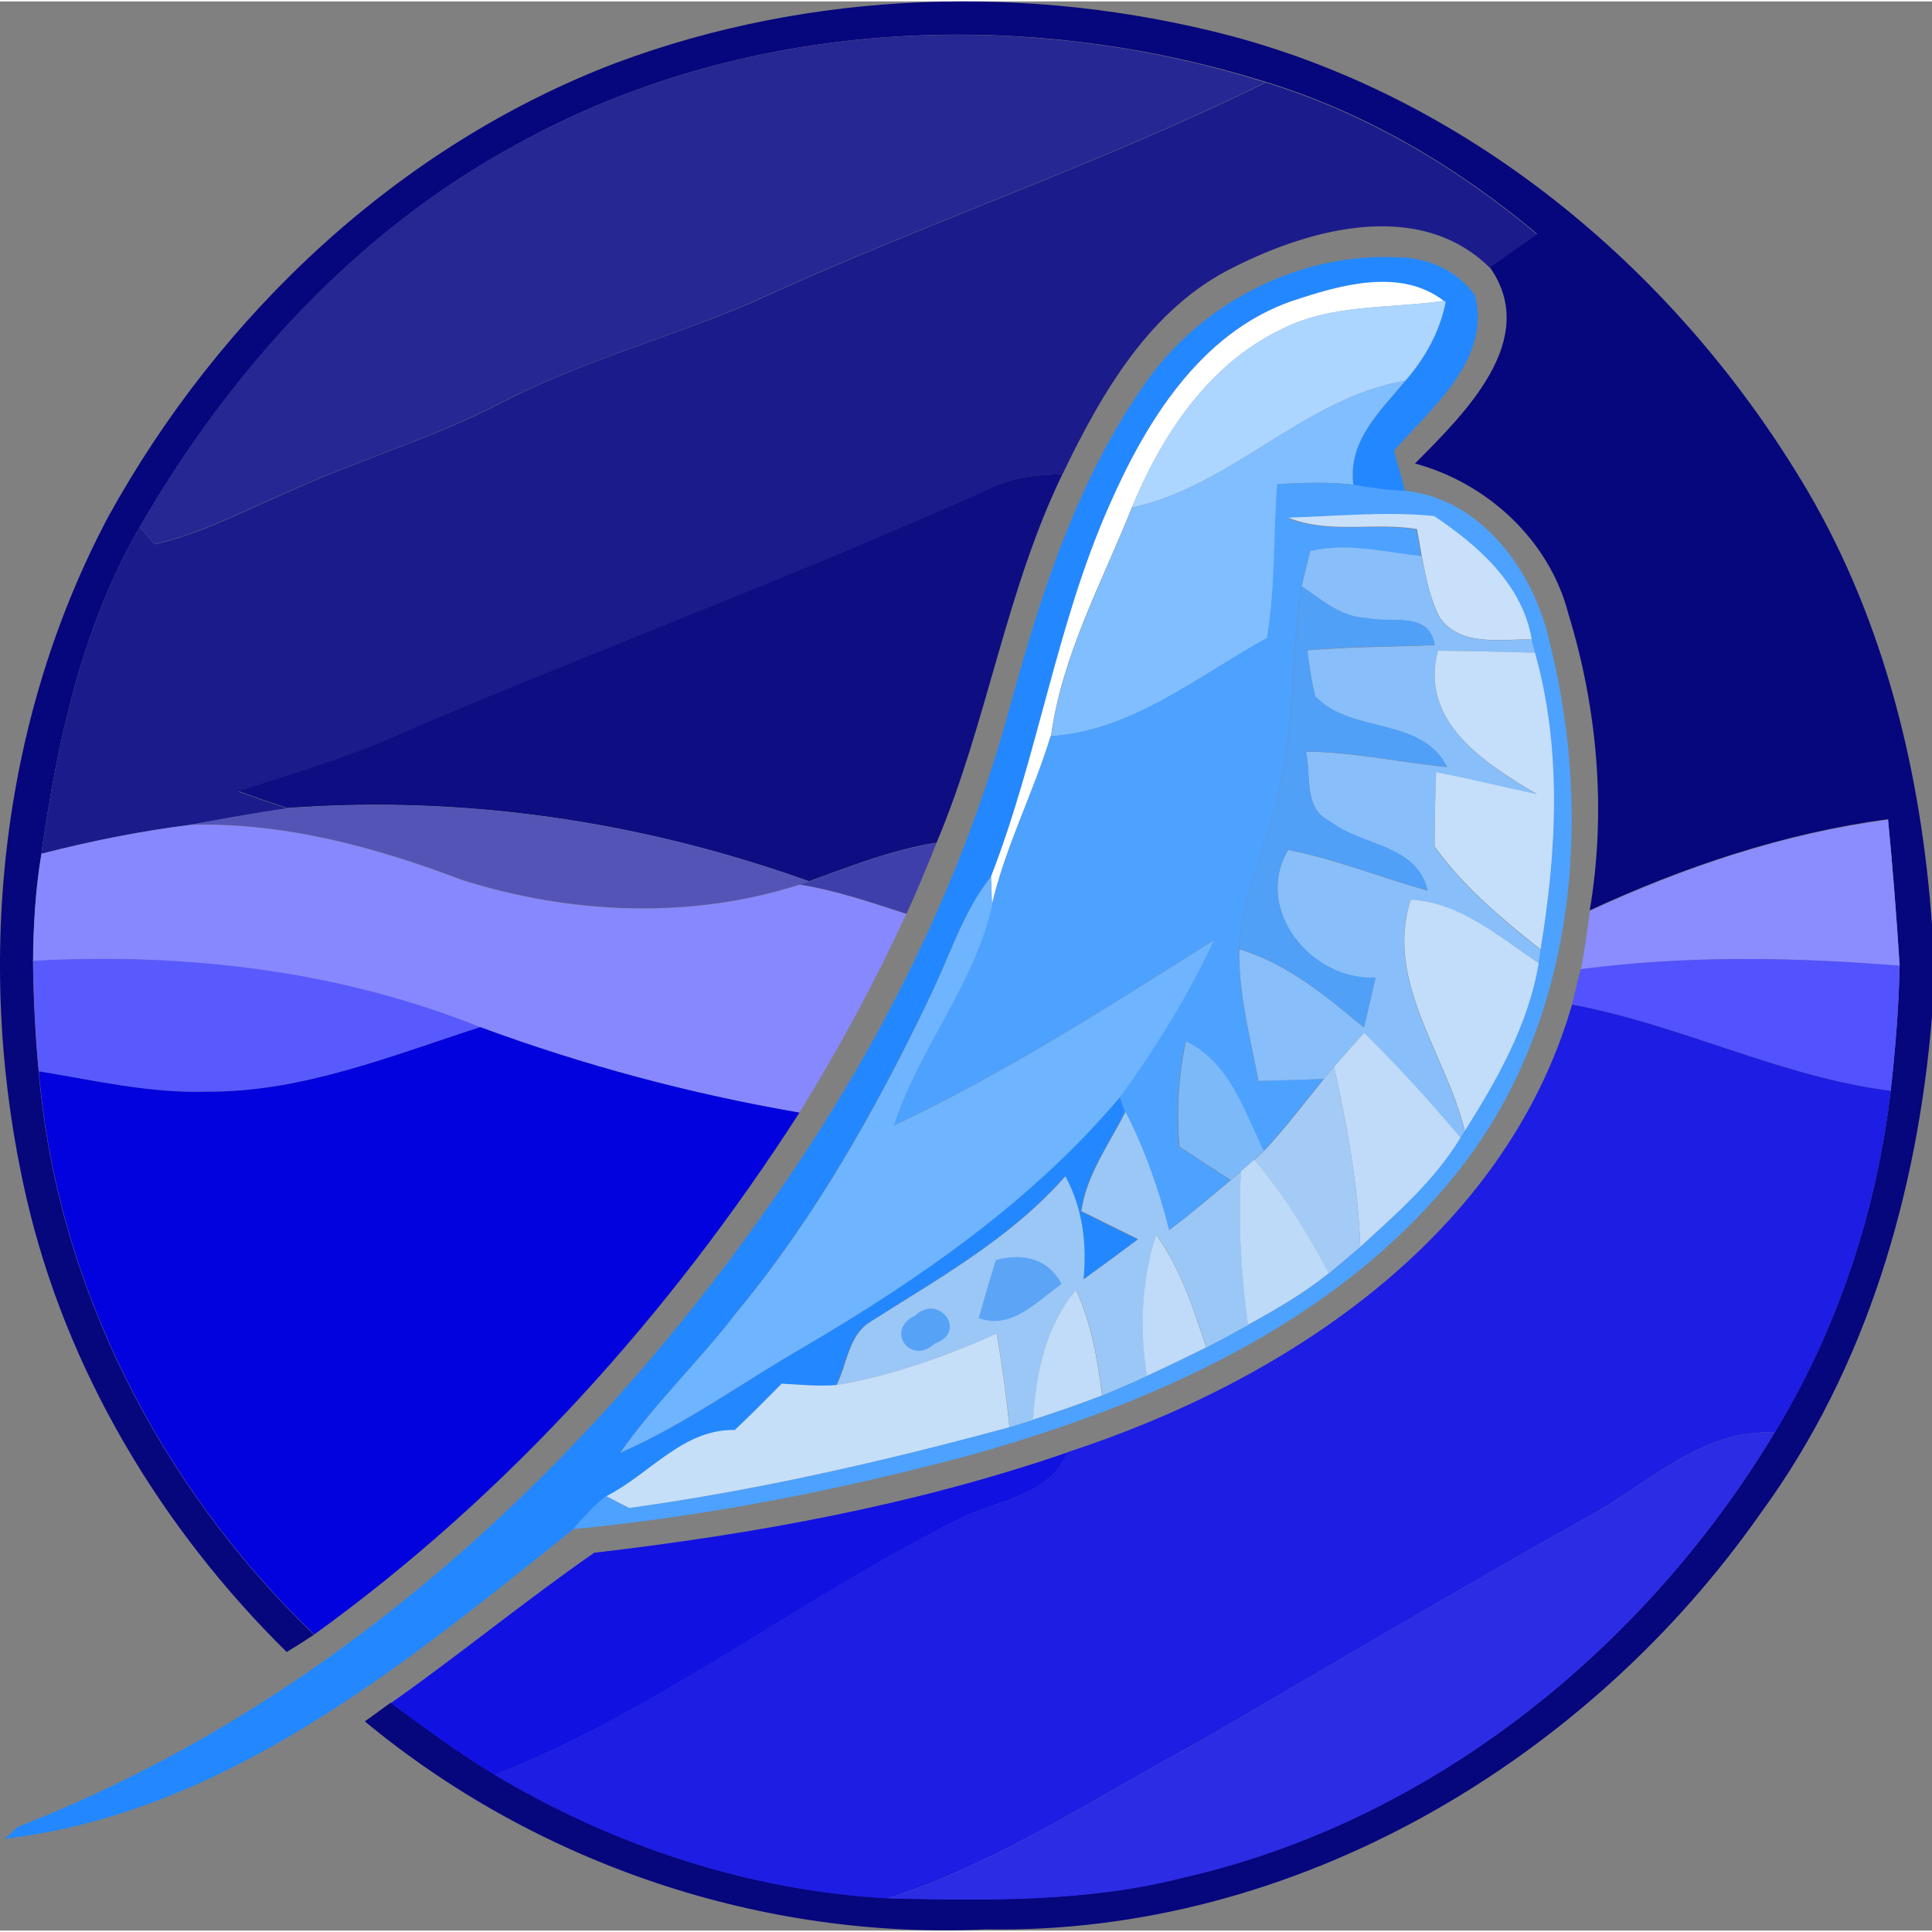
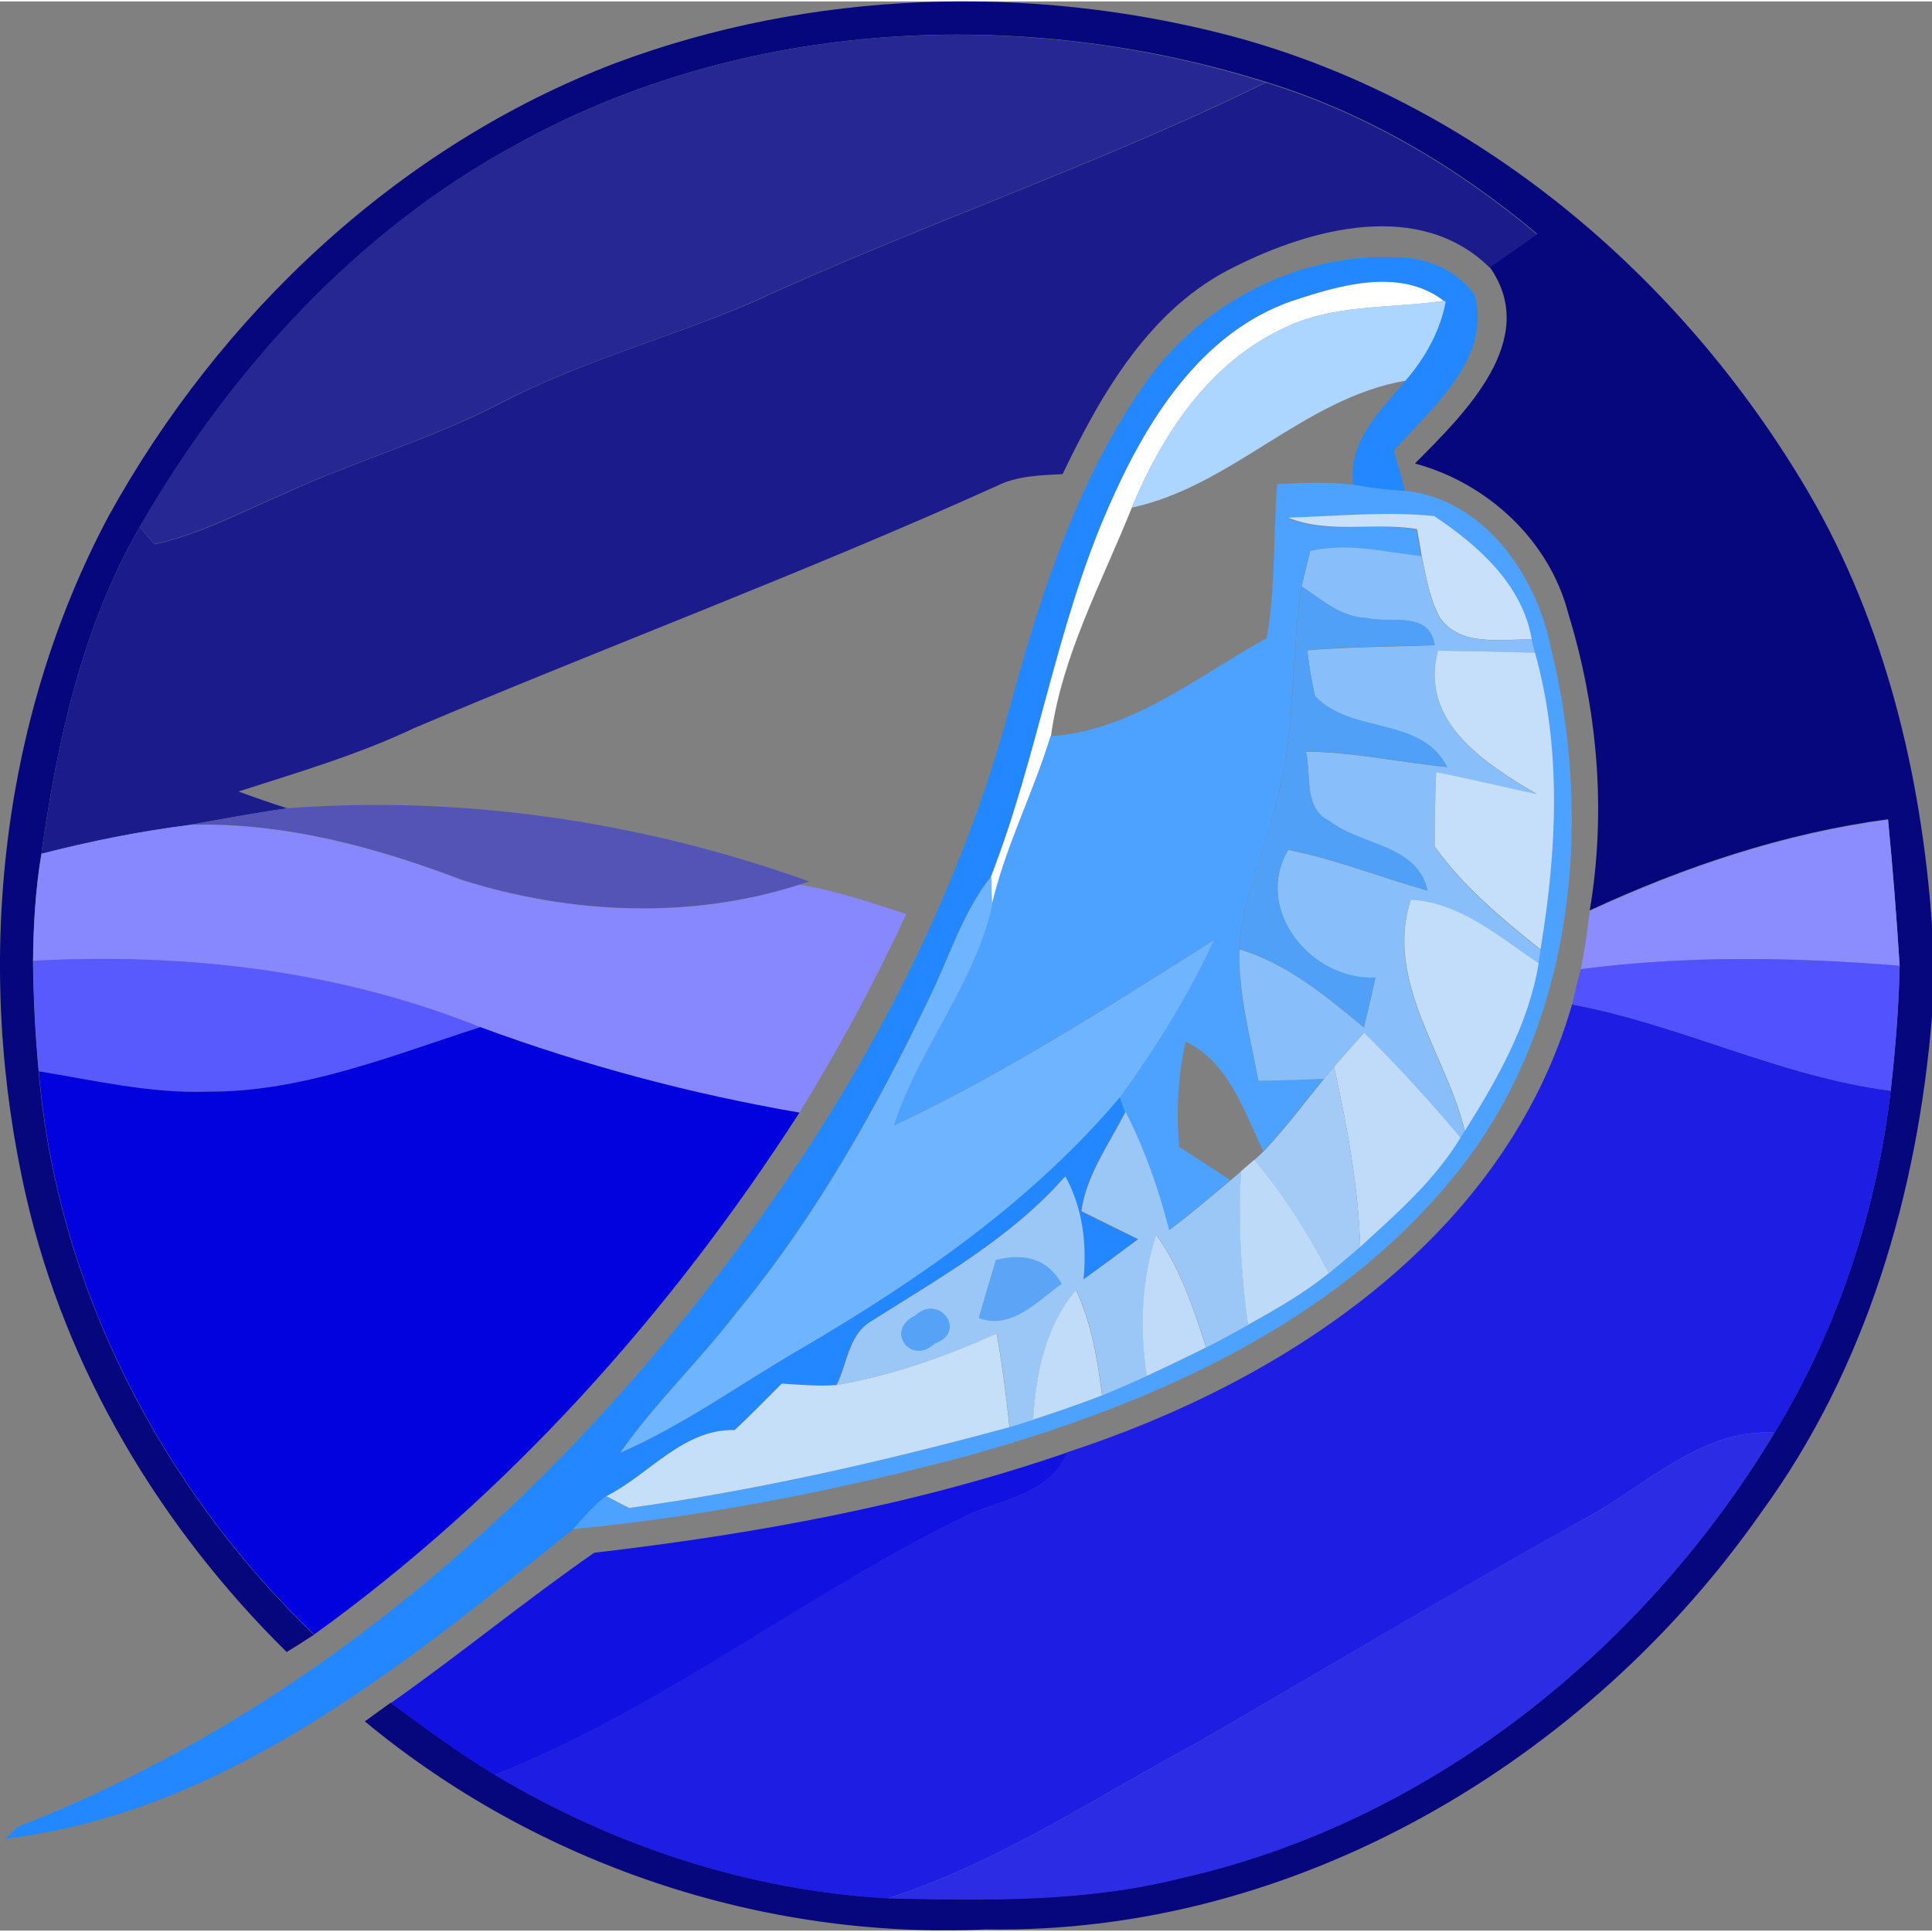
<svg xmlns="http://www.w3.org/2000/svg" width="96px" height="96px" id="uuid-7086353b-f45a-4b9e-a20a-4cb6e40a2330" data-name="Layer 1" viewBox="0 0 94.95 94.81">
  <rect x="0" y="0" width="94.95" height="94.81" fill="#808080" stroke="none" />
  <defs>
    <style>
      .uuid-2671e82b-b8c8-42cd-a375-1a8705871dd6 {
        fill: #272793;
      }

      .uuid-98fe98c5-2fae-443d-98f6-5b97f6e7eee0 {
        fill: #5252fe;
      }

      .uuid-4b294fbe-7e7a-4c74-aaae-dfcb4b43169c {
        fill: #a4cbf6;
      }

      .uuid-646c9eab-8c00-4519-867d-eede847c7f87 {
        fill: #bddaf9;
      }

      .uuid-cd4ee66e-536e-4c45-9629-c7f1fd88de14 {
        fill: #c8e0f9;
      }

      .uuid-800420e9-fb5f-4d12-bb71-8d5780f32d4e {
        fill: #1d1de3;
      }

      .uuid-c4e228d3-752f-4106-b454-215f0fd5958c {
        fill: #c1dcf8;
      }

      .uuid-a649f5f8-a529-482c-937b-9d632db1d41c {
        fill: #7cb9f9;
      }

      .uuid-76a305bc-b620-4370-a263-198282ac11c4 {
        fill: #80beff;
      }

      .uuid-f5bc6c21-9c5f-4943-9418-1424ce8cbae8 {
        fill: #fff;
      }

      .uuid-97f2dbee-3e45-46d6-851f-c7652b64a3c6 {
        fill: #595afd;
      }

      .uuid-6cb8a190-f5d6-4269-a8bc-f66337f27ba1 {
        fill: #2388ff;
      }

      .uuid-dc24ee99-dbfc-49cf-aba6-34959c1485ba {
        fill: #c2ddf9;
      }

      .uuid-e60e858f-3cb3-4563-a417-1ae4184fa13f {
        fill: #1b1b8b;
      }

      .uuid-1468cbb5-6a15-42db-96c7-5530e7ac1b3e {
        fill: #0202de;
      }

      .uuid-6b58f84c-e388-482d-aa0e-4d62d958defa {
        fill: #5454b7;
      }

      .uuid-d5cb1b49-7429-4a83-98bf-d0df61867a29 {
        fill: #0e0e82;
      }

      .uuid-5a36c936-7570-41a7-9e60-b6cfe1419258 {
        fill: #1111e2;
      }

      .uuid-5c67b5b0-b851-439f-8b20-2c8dad2164f4 {
        fill: #50a0f8;
      }

      .uuid-ebceefbf-7058-4501-aaca-62ce49d2fb11 {
        fill: #5ca5f6;
      }

      .uuid-d538e442-b706-4a78-b867-d4cc11d6484d {
        fill: #6eb4ff;
      }

      .uuid-947b7f72-41e7-4821-9553-d03074f71515 {
        fill: #56a2f6;
      }

      .uuid-ea226cc6-082d-4b01-92d1-173ea3c9894e {
        fill: #8b8cfe;
      }

      .uuid-bca603dd-7388-41e4-a32f-e6cd9819a486 {
        fill: #c6dff8;
      }

      .uuid-ed79b8c4-97ca-4bc3-8261-8662036f8743 {
        fill: #2c2ce5;
      }

      .uuid-6c65240e-063c-4b43-a18e-b902772df956 {
        fill: #acd5ff;
      }

      .uuid-4e0b3506-874c-44b4-93db-faa84471f0ad {
        fill: #06067d;
      }

      .uuid-9047f6e4-e902-4925-9f4f-71e83490145c {
        fill: #3f3fab;
      }

      .uuid-6991badc-8df8-452e-8489-079e42fbf940 {
        fill: #c5def9;
      }

      .uuid-6f9b5452-526b-4933-af73-e66ec45c8f19 {
        fill: #4da1ff;
      }

      .uuid-26a5f783-828b-4b85-a6d9-0a89cba33f4f {
        fill: #8788fe;
      }

      .uuid-e2fbdcbf-c038-42c4-bd86-914a9937c508 {
        fill: #88bef9;
      }

      .uuid-2b2b25ae-b257-450a-8e0d-0d73fed54bd9 {
        fill: #9bc7f6;
      }

      .uuid-3cc62cea-ffaf-4a02-b495-f4dcdc20f665 {
        fill: #bfdbf9;
      }
    </style>
  </defs>
  <path class="uuid-4e0b3506-874c-44b4-93db-faa84471f0ad" d="M30.25,3.03c9.61-3.59,20.34-3.93,30.23-1.34,12.03,3.2,22.16,11.81,28.4,22.44,3.76,6.45,5.55,13.88,6.07,21.27v4.49c-.71,8.65-3.22,17.28-8.38,24.35-8.56,12.26-22.94,20.78-38.11,20.51-10.99.52-22.06-3.2-30.53-10.22.32-.23.95-.69,1.27-.92,1.67,1.22,3.34,2.46,5.11,3.53,5.83,3.49,12.49,5.7,19.31,6.07,4.84.11,9.77.2,14.51-1.01,12.22-2.78,22.7-11.25,29.09-21.88,3.1-5.1,5.01-10.89,5.7-16.8.23-2.04.4-4.1.44-6.15-.15-2.39-.34-4.79-.57-7.18-5.1.68-10.01,2.33-14.66,4.48.82-4.84.39-9.89-1.05-14.57-.92-3.6-3.97-6.43-7.54-7.39,2.4-2.42,6.2-6.09,3.67-9.66.77-.54,1.55-1.09,2.33-1.63-3.92-3.29-8.44-5.97-13.35-7.47C50.19.19,36.52.86,25.41,7.02c-7.87,4.25-14.1,11.12-18.54,18.81-2.84,4.91-4.05,10.51-4.84,16.06-.29,1.74-.39,3.49-.41,5.26.02,1.82.11,3.63.28,5.44.88,10.5,5.97,20.41,13.53,27.68-.44.29-.89.58-1.34.85-6.19-6.1-10.85-13.86-12.8-22.36C-1.27,47.6-.07,35.45,5.34,25.29,10.82,15.37,19.59,7.1,30.25,3.03Z" />
  <path class="uuid-2671e82b-b8c8-42cd-a375-1a8705871dd6" d="M25.41,7.02C36.52.86,50.19.19,62.19,3.98c-8.24,4.06-16.94,6.98-25.27,10.82-4.07,1.75-8.38,2.89-12.32,4.93-3.4,1.78-7.12,2.84-10.6,4.44-2.11.9-4.17,2.01-6.42,2.5-.18-.21-.54-.64-.72-.85,4.44-7.69,10.67-14.56,18.54-18.81Z" />
  <path class="uuid-e60e858f-3cb3-4563-a417-1ae4184fa13f" d="M62.19,3.98c4.91,1.5,9.43,4.18,13.35,7.47-.77.54-1.55,1.09-2.33,1.63-3.43-3.37-8.75-1.94-12.55-.03-4.14,2.02-6.52,6.2-8.44,10.18-1.1.06-2.24.08-3.25.59-9.41,4.25-19.11,7.86-28.61,11.89-2.78,1.32-5.73,2.18-8.64,3.12.79.29,1.6.57,2.41.83-1.6.22-3.19.53-4.79.81-2.47.31-4.9.8-7.31,1.42.79-5.55,2-11.15,4.84-16.06.18.22.54.65.72.85,2.25-.49,4.31-1.6,6.42-2.5,3.48-1.61,7.19-2.66,10.6-4.44,3.94-2.05,8.25-3.19,12.32-4.93,8.32-3.84,17.03-6.76,25.27-10.82Z" />
  <path class="uuid-6cb8a190-f5d6-4269-a8bc-f66337f27ba1" d="M56.43,18.56c2.78-3.83,7.5-6.23,12.26-5.98,1.45,0,2.95.64,3.8,1.87.81,3.14-2.12,5.51-3.98,7.63.14.49.41,1.49.55,1.98-.86-.03-1.72-.15-2.56-.3-.26-2.17,1.31-3.59,2.56-5.11.97-1.12,1.7-2.42,1.98-3.88l-.09-.05c-2.15-1.64-5.11-.77-7.44,0-4.54,1.56-7.22,5.97-9.04,10.16-2.56,5.84-3.46,12.21-5.77,18.14-1.44,1.8-2.07,4.06-3.1,6.09-2.59,5.39-5.56,10.67-9.39,15.3-1.81,2.39-4.01,4.46-5.74,6.92,3.18-1.38,5.99-3.44,8.98-5.17,5.73-3.36,11.27-7.21,15.59-12.32l.25.73c-.79,1.6-1.91,3.08-2.17,4.89.93.47,1.85.92,2.79,1.38-.89.67-1.79,1.33-2.69,1.98.17-1.76-.04-3.5-.89-5.07-2.67,3.04-6.23,5.02-9.61,7.17-1.04.66-1.12,2.08-1.63,3.09-.9.07-1.79-.02-2.68-.07-.76.77-1.52,1.54-2.31,2.28-2.54-.05-4.2,2.19-6.31,3.25-.61.47-1.11,1.05-1.62,1.62-8.24,6.6-17.08,13.93-27.93,15.21l.64-.59c16.03-6.25,29-18.59,38.43-32.74,4.56-6.87,8.19-14.4,10.34-22.37,1.53-5.59,3.36-11.27,6.77-16.03Z" />
  <path class="uuid-f5bc6c21-9c5f-4943-9418-1424ce8cbae8" d="M63.52,14.72c2.33-.78,5.3-1.65,7.44,0-2.69.39-5.54.13-8.03,1.42-3.55,1.71-5.85,5.21-7.31,8.75-1.47,3.67-3.43,7.25-3.97,11.22-.86,2.82-2.24,5.46-2.9,8.34-.02-.35-.03-1.07-.05-1.43,2.31-5.93,3.2-12.29,5.77-18.14,1.82-4.18,4.5-8.59,9.04-10.16Z" />
  <path class="uuid-6c65240e-063c-4b43-a18e-b902772df956" d="M70.96,14.71l.09.05c-.28,1.46-1.01,2.76-1.98,3.88-4.99.86-8.5,5.17-13.45,6.24,1.46-3.55,3.76-7.04,7.31-8.75,2.49-1.28,5.34-1.03,8.03-1.42Z" />
-   <path class="uuid-76a305bc-b620-4370-a263-198282ac11c4" d="M55.62,24.88c4.94-1.07,8.46-5.38,13.45-6.24-1.25,1.51-2.83,2.94-2.56,5.11-1.24-.15-2.48-.09-3.71-.03-.2,2.52-.08,5.07-.51,7.57-3.41,1.85-6.6,4.56-10.63,4.82.54-3.97,2.5-7.55,3.97-11.22Z" />
-   <path class="uuid-d5cb1b49-7429-4a83-98bf-d0df61867a29" d="M48.97,23.81c1.01-.5,2.15-.53,3.25-.59-2.8,5.78-3.7,12.23-6.19,18.12-2.17.35-4.21,1.15-6.27,1.9-8.2-2.94-16.93-4.24-25.63-3.6-.81-.26-1.62-.54-2.41-.83,2.91-.94,5.86-1.8,8.64-3.12,9.5-4.03,19.2-7.64,28.61-11.89Z" />
  <path class="uuid-6f9b5452-526b-4933-af73-e66ec45c8f19" d="M62.79,23.72c1.24-.06,2.47-.12,3.71.03.85.15,1.7.27,2.56.3,3.81.4,6.4,4.06,7.13,7.58,2.18,8.78,1.16,18.89-4.71,26.09-5.93,7.32-14.92,11.23-23.78,13.72-6.4,1.71-12.93,3.01-19.54,3.64.51-.57,1.01-1.16,1.62-1.62.28.15.84.44,1.12.58,6.32-.86,12.54-2.3,18.69-3.97.29-.09.87-.27,1.16-.36,1.14-.37,2.27-.76,3.39-1.19.73-.31,1.48-.62,2.2-.96.98-.46,1.95-.92,2.92-1.4.69-.35,1.37-.73,2.05-1.1,1.37-.76,2.75-1.55,3.98-2.54.52-.42,1.03-.85,1.54-1.3,1.79-1.64,3.66-3.27,4.93-5.37l.21-.33c1.6-2.54,3.14-5.23,3.63-8.24.02-.17.07-.5.1-.67.8-4.8,1.06-9.85-.27-14.58-.04-.16-.13-.49-.17-.65-.45-2.71-2.64-4.64-4.8-6.07-2.37-.24-4.8,0-7.19.08,2.04.82,4.24.21,6.34.56.06.33.18.99.23,1.32-1.81-.2-3.65-.68-5.46-.25-.1.43-.32,1.29-.42,1.73-.53,3.44-.27,6.98-1.18,10.37-.57,2.5-1.76,4.87-1.88,7.46-.05,2.2.55,4.33.94,6.47,1.07-.02,2.14-.06,3.21-.1-.98,1.2-1.9,2.44-2.96,3.56-.95-1.96-1.7-4.38-3.82-5.39-.38,1.7-.47,3.44-.32,5.17.84.55,1.67,1.09,2.52,1.64-1,.84-1.99,1.69-3.04,2.47-.51-2.01-1.2-3.97-2.15-5.83l-.25-.73c1.75-2.43,3.34-4.98,4.6-7.7-5.11,3.24-10.25,6.53-15.73,9.12,1.22-3.78,3.94-6.9,4.83-10.81.66-2.88,2.04-5.52,2.9-8.34,4.03-.26,7.22-2.96,10.63-4.82.43-2.5.31-5.05.51-7.57Z" />
  <path class="uuid-cd4ee66e-536e-4c45-9629-c7f1fd88de14" d="M63.29,25.37c2.39-.07,4.81-.32,7.19-.08,2.16,1.44,4.35,3.37,4.8,6.07-1.53-.04-3.49.38-4.52-1.08-.5-.95-.68-2-.89-3.03-.05-.33-.17-.99-.23-1.32-2.1-.35-4.3.26-6.34-.56Z" />
  <path class="uuid-e2fbdcbf-c038-42c4-bd86-914a9937c508" d="M64.4,27.01c1.81-.43,3.65.05,5.46.25.22,1.03.4,2.08.89,3.03,1.03,1.45,2.99,1.04,4.52,1.08.04.17.13.49.17.65-1.59-.06-3.18-.09-4.77-.1-.93,3.51,2.33,5.55,4.9,7.07-1.67-.36-3.32-.76-4.99-1.09-.05,1.22-.07,2.44-.07,3.65,1.42,1.99,3.31,3.55,5.2,5.06-.02.16-.07.5-.1.67-1.94-1.28-3.87-3.01-6.29-3.12-1.29,4.04,1.76,7.59,2.66,11.36l-.21.33c-1.51-1.78-3.07-3.51-4.74-5.15-.5.55-.99,1.1-1.48,1.67l-.49.58c-1.07.05-2.14.08-3.21.1-.4-2.15-.99-4.27-.94-6.47,2.36.72,4.26,2.3,6.12,3.85.2-.82.39-1.64.57-2.45-3.15.17-6.03-3.36-4.29-6.28,2.34.46,4.55,1.36,6.85,2-.54-2.28-3.25-2.18-4.81-3.41-1.3-.61-.9-2.27-1.17-3.42,2.33.02,4.62.53,6.94.76-1.28-2.51-4.7-1.59-6.49-3.48-.17-.74-.3-1.5-.38-2.26,2.08-.17,4.18-.17,6.26-.25-.28-1.71-2.13-1.05-3.34-1.33-1.24-.03-2.22-.9-3.2-1.56.1-.44.32-1.3.42-1.73Z" />
-   <path class="uuid-5c67b5b0-b851-439f-8b20-2c8dad2164f4" d="M62.79,39.11c.91-3.39.65-6.93,1.18-10.37.98.66,1.95,1.53,3.2,1.56,1.21.28,3.06-.38,3.34,1.33-2.09.07-4.18.07-6.26.25.08.76.21,1.52.38,2.26,1.78,1.89,5.21.97,6.49,3.48-2.32-.23-4.6-.74-6.94-.76.27,1.15-.14,2.81,1.17,3.42,1.57,1.23,4.28,1.12,4.81,3.41-2.29-.64-4.51-1.54-6.85-2-1.74,2.92,1.14,6.44,4.29,6.28-.18.82-.38,1.64-.57,2.45-1.86-1.54-3.76-3.13-6.12-3.85.11-2.59,1.3-4.96,1.88-7.46Z" />
+   <path class="uuid-5c67b5b0-b851-439f-8b20-2c8dad2164f4" d="M62.79,39.11c.91-3.39.65-6.93,1.18-10.37.98.66,1.95,1.53,3.2,1.56,1.21.28,3.06-.38,3.34,1.33-2.09.07-4.18.07-6.26.25.08.76.21,1.52.38,2.26,1.78,1.89,5.21.97,6.49,3.48-2.32-.23-4.6-.74-6.94-.76.27,1.15-.14,2.81,1.17,3.42,1.57,1.23,4.28,1.12,4.81,3.41-2.29-.64-4.51-1.54-6.85-2-1.74,2.92,1.14,6.44,4.29,6.28-.18.82-.38,1.64-.57,2.45-1.86-1.54-3.76-3.13-6.12-3.85.11-2.59,1.3-4.96,1.88-7.46" />
  <path class="uuid-6991badc-8df8-452e-8489-079e42fbf940" d="M75.57,38.98c-2.57-1.52-5.83-3.56-4.9-7.07,1.59.02,3.18.05,4.77.1,1.33,4.73,1.07,9.78.27,14.58-1.89-1.51-3.78-3.07-5.2-5.06,0-1.21.02-2.43.07-3.65,1.67.33,3.32.73,4.99,1.09Z" />
  <path class="uuid-6b58f84c-e388-482d-aa0e-4d62d958defa" d="M9.35,40.46c1.6-.29,3.19-.59,4.79-.81,8.7-.64,17.43.66,25.63,3.6l-.46.15c-5.36,1.72-11.27,1.46-16.61-.23-4.26-1.62-8.74-2.83-13.34-2.71Z" />
  <path class="uuid-26a5f783-828b-4b85-a6d9-0a89cba33f4f" d="M2.04,41.89c2.41-.62,4.84-1.11,7.31-1.42,4.6-.12,9.08,1.09,13.34,2.71,5.34,1.69,11.25,1.96,16.61.23,1.79.29,3.52.89,5.24,1.44-1.55,3.35-3.31,6.62-5.26,9.77-5.35-.92-10.59-2.32-15.68-4.2-6.94-2.79-14.54-3.67-21.97-3.26.01-1.76.12-3.52.41-5.26Z" />
  <path class="uuid-ea226cc6-082d-4b01-92d1-173ea3c9894e" d="M78.13,44.7c4.66-2.15,9.56-3.81,14.66-4.48.23,2.39.42,4.79.57,7.18-5.21-.43-10.48-.52-15.67.17.19-.94.33-1.91.44-2.86Z" />
-   <path class="uuid-9047f6e4-e902-4925-9f4f-71e83490145c" d="M39.76,43.25c2.06-.75,4.1-1.55,6.27-1.9-.47,1.17-.95,2.34-1.48,3.49-1.72-.56-3.45-1.15-5.24-1.44l.46-.15Z" />
  <path class="uuid-d538e442-b706-4a78-b867-d4cc11d6484d" d="M45.61,49.1c1.03-2.03,1.66-4.29,3.1-6.09.02.36.03,1.08.05,1.43-.89,3.91-3.61,7.03-4.83,10.81,5.48-2.59,10.61-5.88,15.73-9.12-1.25,2.72-2.84,5.27-4.6,7.7-4.31,5.11-9.86,8.96-15.59,12.32-2.99,1.72-5.81,3.79-8.98,5.17,1.72-2.46,3.92-4.54,5.74-6.92,3.83-4.63,6.8-9.91,9.39-15.3Z" />
  <path class="uuid-dc24ee99-dbfc-49cf-aba6-34959c1485ba" d="M69.33,44.15c2.42.11,4.36,1.84,6.29,3.12-.5,3.01-2.03,5.7-3.63,8.24-.9-3.77-3.95-7.32-2.66-11.36Z" />
  <path class="uuid-97f2dbee-3e45-46d6-851f-c7652b64a3c6" d="M1.63,47.15c7.43-.41,15.04.47,21.97,3.26-4.36,1.4-8.71,3.19-13.37,3.17-2.81.1-5.57-.55-8.32-1-.17-1.81-.26-3.62-.28-5.44Z" />
  <path class="uuid-98fe98c5-2fae-443d-98f6-5b97f6e7eee0" d="M77.69,47.56c5.19-.68,10.46-.59,15.67-.17-.04,2.05-.21,4.11-.44,6.15-5.42-.69-10.32-3.25-15.66-4.24.1-.44.31-1.31.43-1.75Z" />
  <path class="uuid-800420e9-fb5f-4d12-bb71-8d5780f32d4e" d="M52.46,71.3c10.73-3.5,21.5-10.6,24.8-22,5.34.99,10.24,3.55,15.66,4.24-.69,5.91-2.6,11.7-5.7,16.8-3.63-.22-6.32,2.62-9.31,4.21-6.38,3.55-12.65,7.31-18.97,10.97-5.04,2.7-9.83,5.95-15.32,7.71-6.81-.38-13.47-2.58-19.31-6.07,8.26-3.29,15.27-8.93,23.24-12.77,1.78-.79,4.05-1.05,4.9-3.08Z" />
  <path class="uuid-1468cbb5-6a15-42db-96c7-5530e7ac1b3e" d="M23.61,50.41c5.09,1.88,10.34,3.28,15.68,4.2-6.34,9.86-14.31,18.77-23.85,25.65-7.56-7.27-12.65-17.18-13.53-27.68,2.75.45,5.51,1.1,8.32,1,4.66.02,9.01-1.77,13.37-3.17Z" />
-   <path class="uuid-a649f5f8-a529-482c-937b-9d632db1d41c" d="M58.29,51.11c2.13,1.01,2.87,3.42,3.82,5.39-.12.1-.35.32-.47.44l-.65.56-.5.42c-.85-.54-1.68-1.09-2.52-1.64-.14-1.73-.06-3.47.32-5.17Z" />
  <path class="uuid-3cc62cea-ffaf-4a02-b495-f4dcdc20f665" d="M65.56,52.36c.49-.56.98-1.12,1.48-1.67,1.67,1.64,3.23,3.37,4.74,5.15-1.27,2.1-3.14,3.73-4.93,5.37-.1-2.99-.64-5.94-1.29-8.85Z" />
  <path class="uuid-4b294fbe-7e7a-4c74-aaae-dfcb4b43169c" d="M65.07,52.94l.49-.58c.65,2.91,1.19,5.86,1.29,8.85-.51.44-1.03.88-1.54,1.3-1.04-1.97-2.24-3.86-3.66-5.57.12-.11.35-.33.47-.44,1.06-1.12,1.98-2.36,2.96-3.56Z" />
  <path class="uuid-2b2b25ae-b257-450a-8e0d-0d73fed54bd9" d="M55.31,54.56c.95,1.85,1.64,3.82,2.15,5.83,1.05-.78,2.04-1.63,3.04-2.47l.5-.42c-.15,2.52,0,5.05.34,7.55-.68.38-1.36.75-2.05,1.1-.64-1.91-1.26-3.88-2.46-5.53-.73,2.24-.82,4.62-.46,6.93-.72.34-1.46.65-2.2.96-.22-1.78-.52-3.55-1.28-5.18-1.51,1.79-1.97,4.1-2.11,6.38-.29.09-.87.27-1.16.36-.16-1.55-.36-3.07-.63-4.6-2.52,1.13-5.13,2.06-7.87,2.53.51-1.01.59-2.43,1.63-3.09,3.38-2.15,6.94-4.12,9.61-7.17.85,1.57,1.06,3.31.89,5.07.9-.65,1.8-1.31,2.69-1.98-.94-.46-1.86-.92-2.79-1.38.26-1.81,1.37-3.29,2.17-4.89Z" />
  <path class="uuid-646c9eab-8c00-4519-867d-eede847c7f87" d="M61.65,56.93c1.43,1.71,2.62,3.6,3.66,5.57-1.23.99-2.6,1.78-3.98,2.54-.34-2.5-.49-5.03-.34-7.55l.65-.56Z" />
  <path class="uuid-3cc62cea-ffaf-4a02-b495-f4dcdc20f665" d="M56.82,60.62c1.2,1.65,1.82,3.61,2.46,5.53-.97.48-1.94.95-2.92,1.4-.36-2.31-.27-4.69.46-6.93Z" />
  <path class="uuid-ebceefbf-7058-4501-aaca-62ce49d2fb11" d="M48.94,61.85c1.52-.38,2.6.02,3.24,1.18-1.19.83-2.45,2.28-4.08,1.68.27-.96.55-1.91.84-2.86Z" />
  <path class="uuid-c4e228d3-752f-4106-b454-215f0fd5958c" d="M50.77,69.71c.14-2.27.6-4.59,2.11-6.38.76,1.64,1.06,3.41,1.28,5.18-1.12.43-2.25.82-3.39,1.19Z" />
  <path class="uuid-947b7f72-41e7-4821-9553-d03074f71515" d="M44.97,64.59c1.16-1.12,2.62.79.97,1.37-1.18,1.11-2.47-.66-.97-1.37Z" />
  <path class="uuid-bca603dd-7388-41e4-a32f-e6cd9819a486" d="M41.11,68c2.74-.47,5.35-1.4,7.87-2.53.27,1.52.47,3.05.63,4.6-6.15,1.67-12.38,3.1-18.69,3.97-.28-.14-.84-.43-1.12-.58,2.11-1.06,3.77-3.31,6.31-3.25.79-.74,1.55-1.51,2.31-2.28.89.05,1.78.14,2.68.07Z" />
  <path class="uuid-ed79b8c4-97ca-4bc3-8261-8662036f8743" d="M77.91,74.55c2.99-1.59,5.68-4.43,9.31-4.21-6.4,10.63-16.87,19.1-29.09,21.88-4.74,1.21-9.66,1.12-14.51,1.01,5.49-1.76,10.28-5.01,15.32-7.71,6.32-3.66,12.58-7.43,18.97-10.97Z" />
  <path class="uuid-5a36c936-7570-41a7-9e60-b6cfe1419258" d="M29.22,76.24c7.88-.92,15.73-2.34,23.24-4.93-.85,2.03-3.12,2.29-4.9,3.08-7.97,3.85-14.98,9.49-23.24,12.77-1.78-1.07-3.44-2.3-5.11-3.53,3.39-2.39,6.61-5.04,10.01-7.4Z" />
</svg>